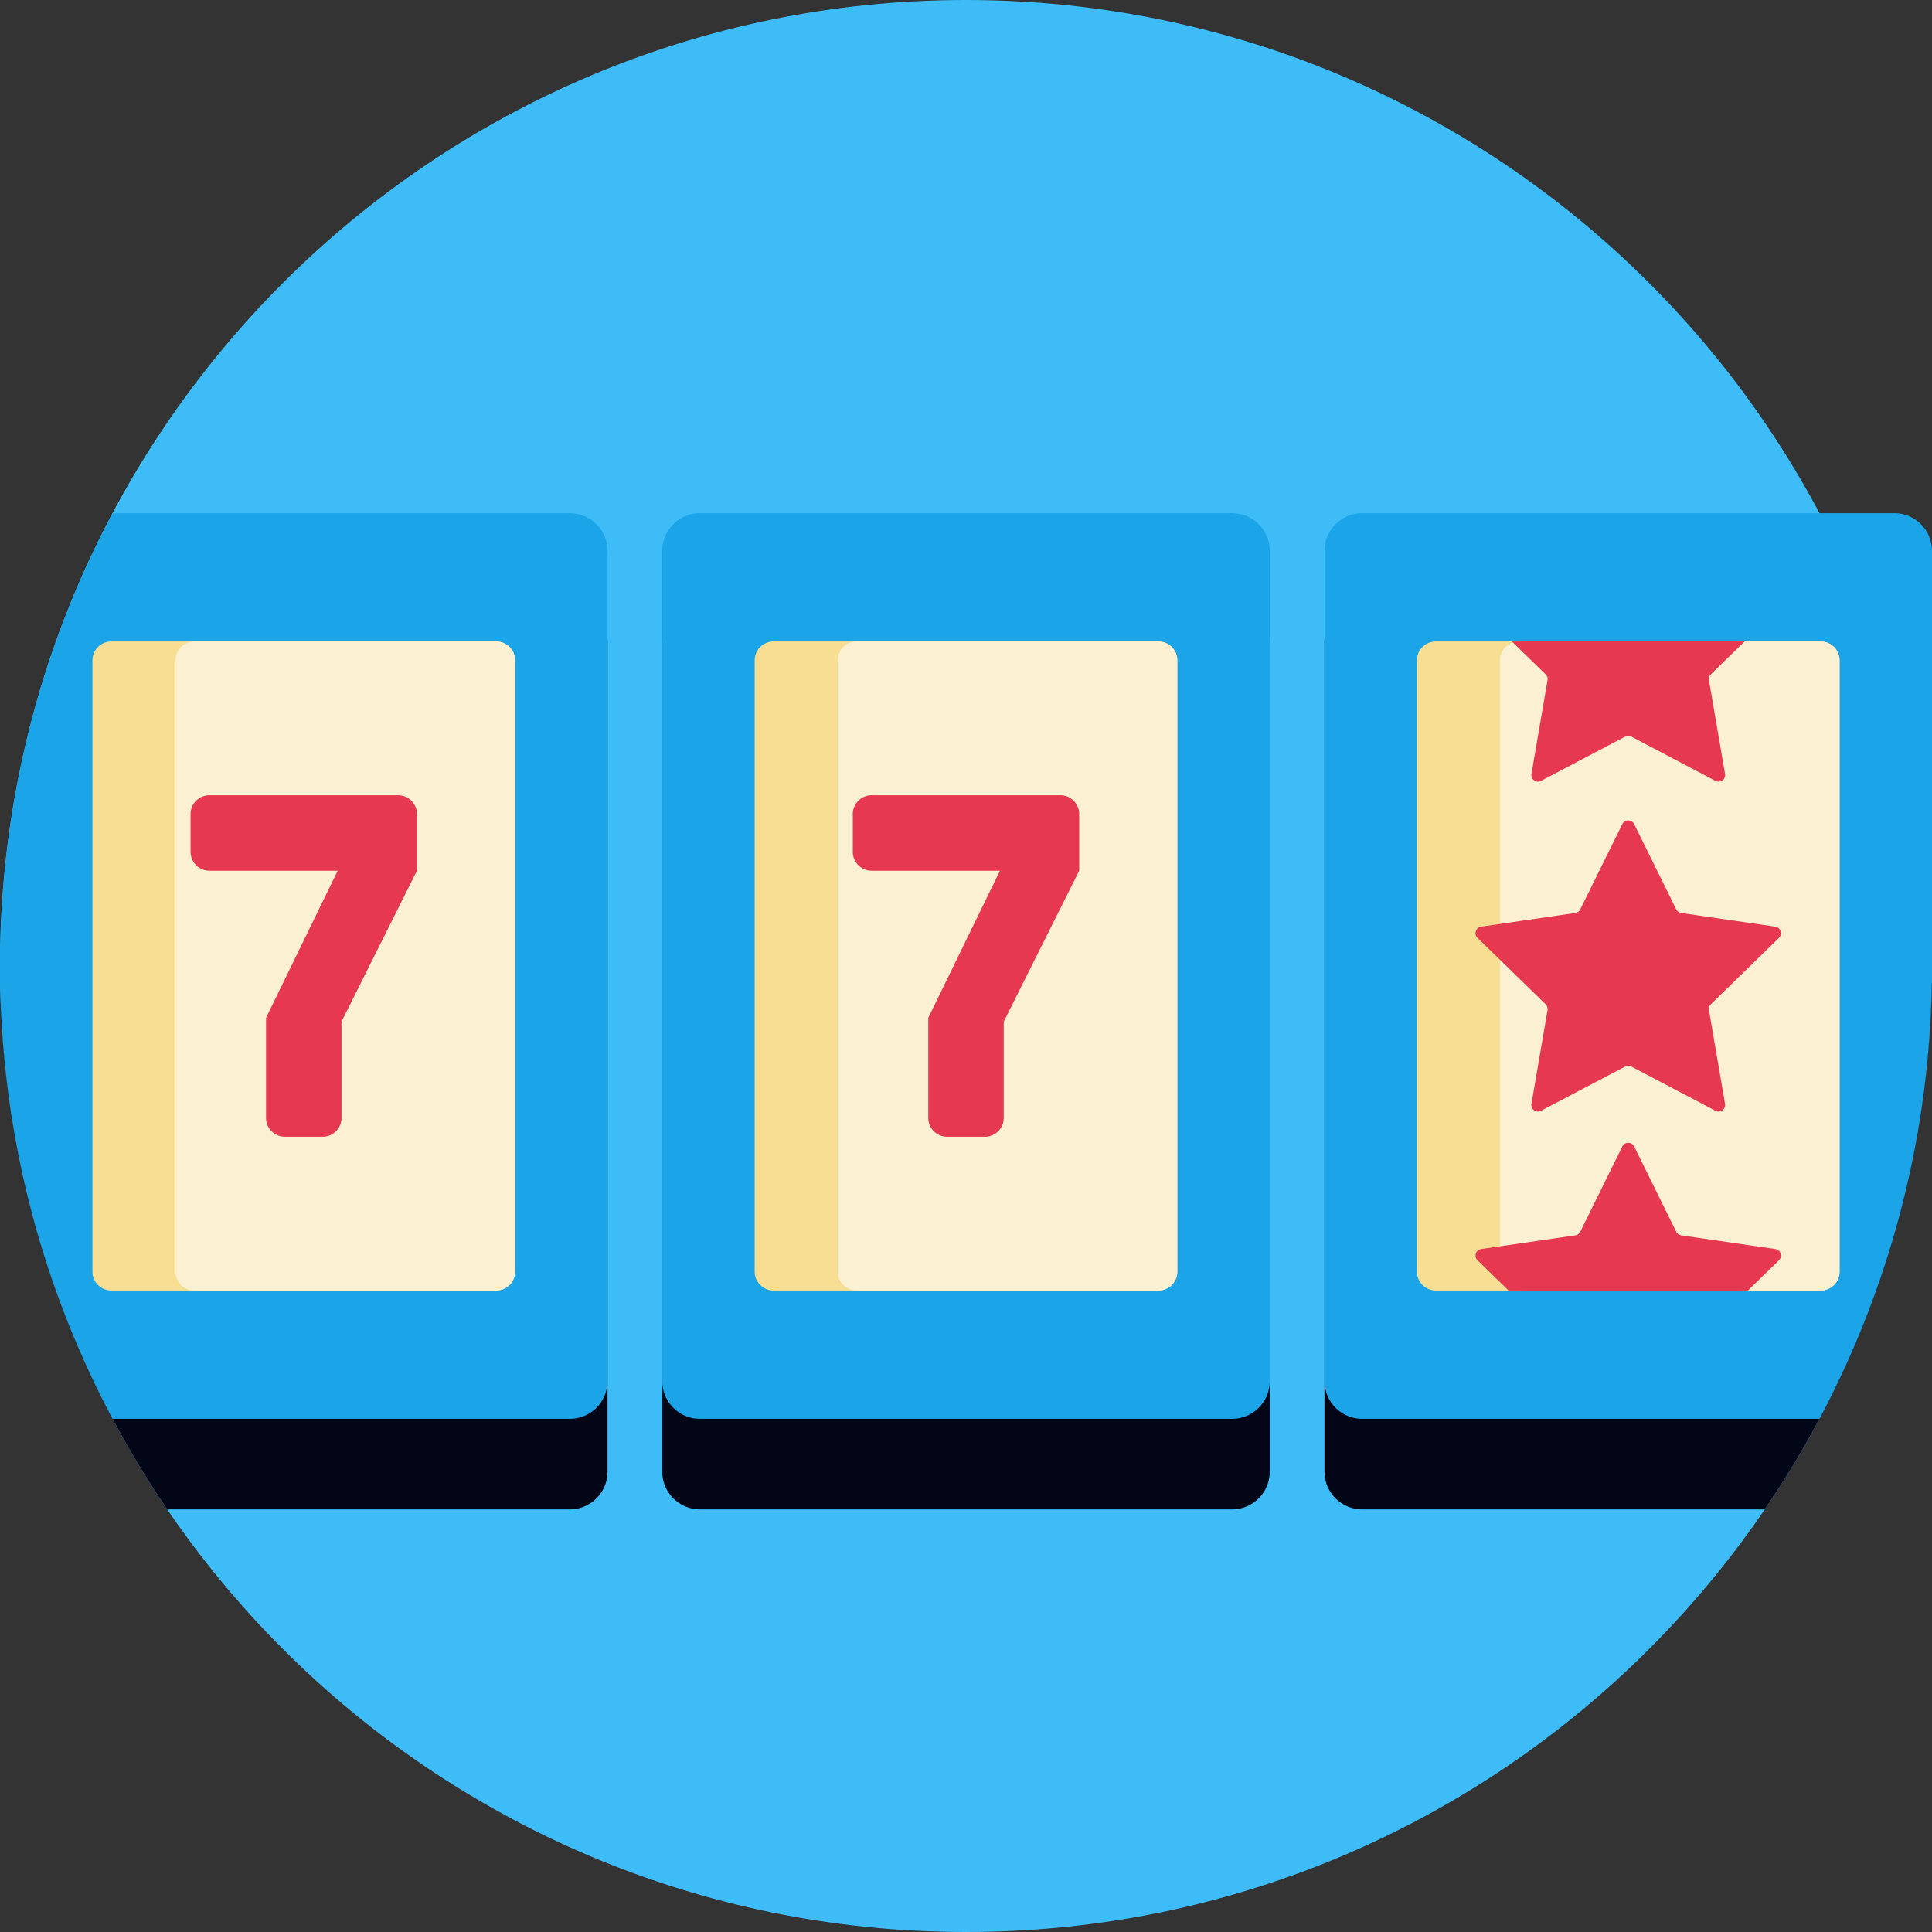
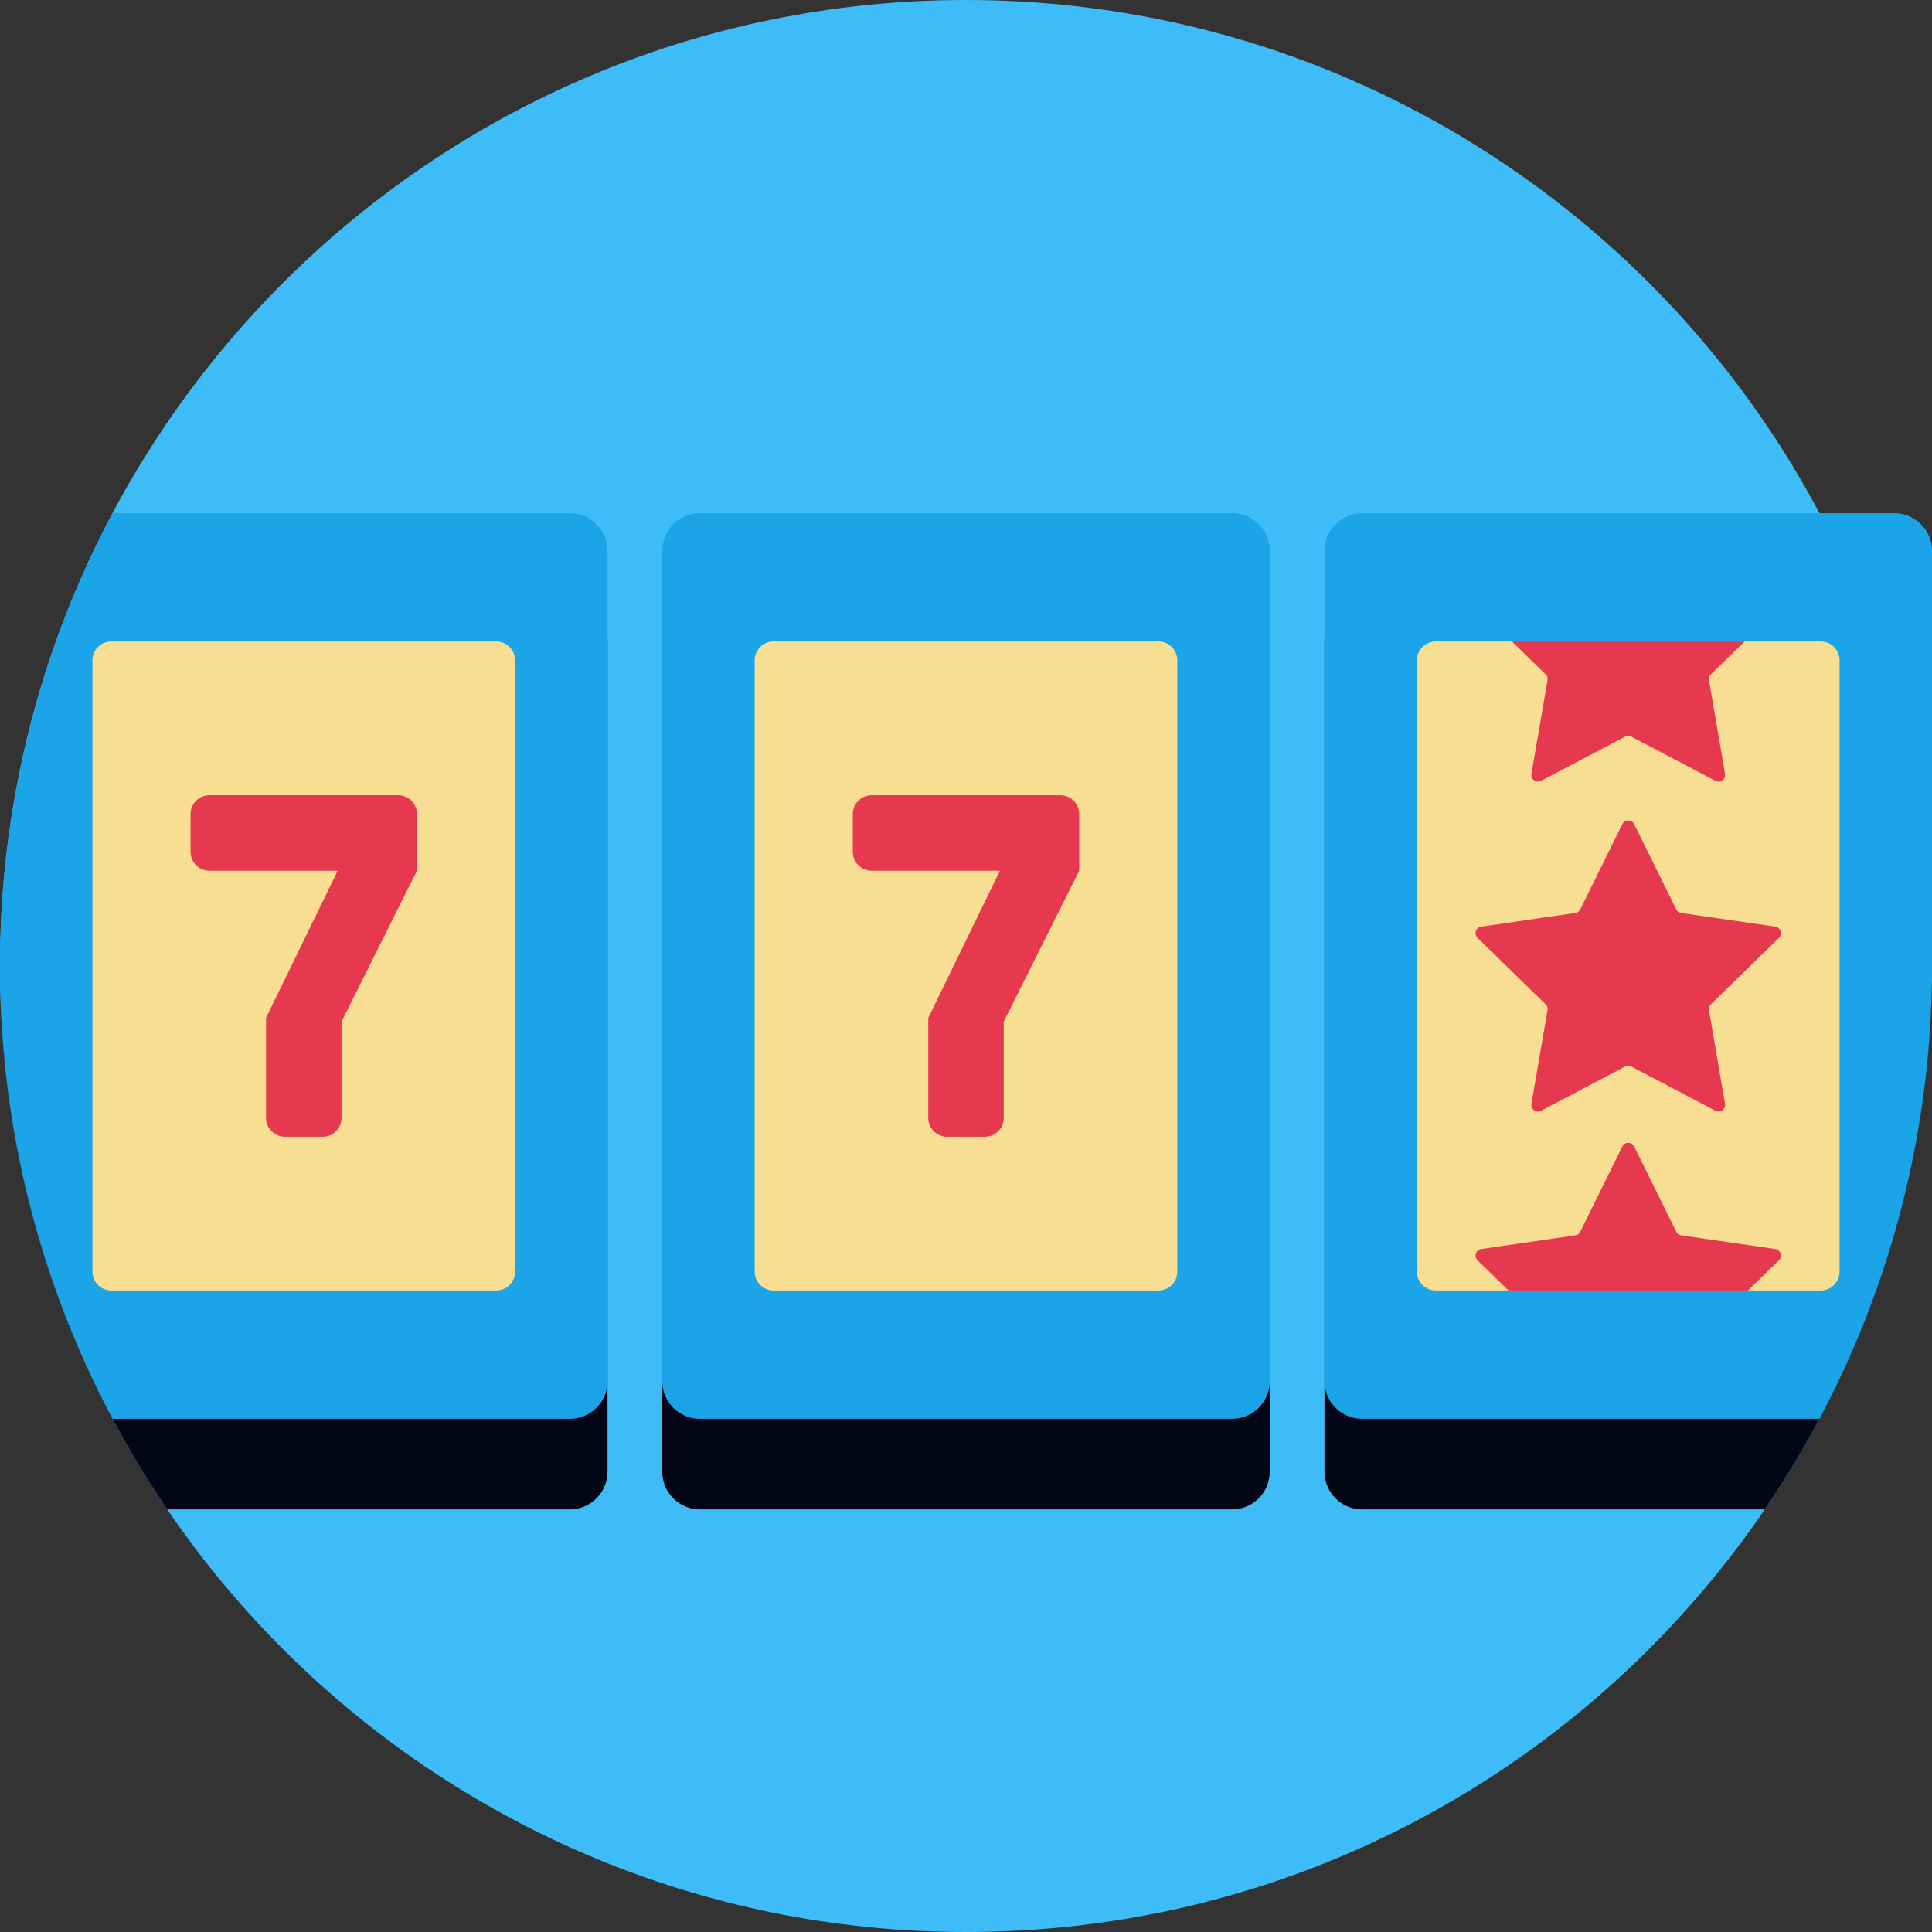
<svg xmlns="http://www.w3.org/2000/svg" version="1.1" width="512" height="512" x="0" y="0" viewBox="0 0 512 512" style="enable-background:new 0 0 512 512" xml:space="preserve" class="">
  <rect x="0" y="0" width="512" height="512" fill="#333333" stroke="none" />
  <g>
    <path d="M512 256c0 141.385-114.615 256-256 256S0 397.385 0 256 114.615 0 256 0s256 114.615 256 256z" style="" fill="#3dbcf7" data-original="#4f66d1" class="" opacity="1" />
    <path d="M161 170v220c0 5.523-4.477 10-10 10H44.323C18.44 362.027 2.512 316.731.283 267.86 2.099 229.013 12.584 192.436 29.83 160H151c5.523 0 10 4.477 10 10zm165.5-10h-141c-5.523 0-10 4.477-10 10v220c0 5.523 4.477 10 10 10h141c5.523 0 10-4.477 10-10V170c0-5.523-4.477-10-10-10zm166.872 0H361a9.99 9.99 0 0 0-8.292 4.409A9.954 9.954 0 0 0 351 170v220c0 5.523 4.477 10 10 10h106.677C495.643 358.971 512 309.398 512 256c0-33.952-6.625-66.352-18.628-96z" style="" fill="#030617" data-original="#314dca" class="" opacity="1" />
    <path d="M336.5 146v220c0 5.523-4.477 10-10 10h-141c-5.523 0-10-4.477-10-10V146c0-5.523 4.477-10 10-10h141c5.523 0 10 4.477 10 10zM151 136H29.83C10.798 171.794 0 212.633 0 256s10.798 84.206 29.83 120H151c5.523 0 10-4.477 10-10V146c0-5.523-4.477-10-10-10zm351 0H361a9.99 9.99 0 0 0-8.292 4.409A9.954 9.954 0 0 0 351 146v220c0 5.523 4.477 10 10 10h121.17c18.292-34.404 28.972-73.469 29.775-114.959.035-.342.054-.69.054-1.041V146c.001-5.523-4.476-10-9.999-10z" style="" fill="#1ba5e8" data-original="#8896df" class="" opacity="1" />
    <path d="M312 175v162a5 5 0 0 1-5 5H205a5 5 0 0 1-5-5V175a5 5 0 0 1 5-5h102a5 5 0 0 1 5 5zm-180.5-5h-102a5 5 0 0 0-5 5v162a5 5 0 0 0 5 5h102a5 5 0 0 0 5-5V175a5 5 0 0 0-5-5zm351 0h-21l-20.235 1.42c-5.504.386-11.027.405-16.533.055L401.5 170h-21a5 5 0 0 0-5 5v162a5 5 0 0 0 5 5h19.688l10.786-.689a321.667 321.667 0 0 1 41.05.003l10.726.686h19.75a5 5 0 0 0 5-5V175a5 5 0 0 0-5-5z" style="" fill="#f7de92" data-original="#f7de92" />
-     <path d="M136.5 175v162a5 5 0 0 1-5 5h-80a5 5 0 0 1-5-5V175a5 5 0 0 1 5-5h80a5 5 0 0 1 5 5zm170.5-5h-80a5 5 0 0 0-5 5v162a5 5 0 0 0 5 5h80a5 5 0 0 0 5-5V175a5 5 0 0 0-5-5zm175.5 0h-20.169l-30.694 1.904a23.176 23.176 0 0 1-3.107-.016L402.5 170a5 5 0 0 0-5 5v162a5 5 0 0 0 5 5l33.75-3 26.501 3h19.75a5 5 0 0 0 5-5V175a5.002 5.002 0 0 0-5.001-5z" style="" fill="#fbf0d1" data-original="#fbf0d1" />
    <path d="M286 215.75v15l-20 40v25.5a5 5 0 0 1-5 5h-10a5 5 0 0 1-5-5v-26.5l19-39h-34a5 5 0 0 1-5-5v-10a5 5 0 0 1 5-5h50a5 5 0 0 1 5 5zm-180.5-5h-50a5 5 0 0 0-5 5v10a5 5 0 0 0 5 5h34l-19 39v26.5a5 5 0 0 0 5 5h10a5 5 0 0 0 5-5v-25.5l20-40v-15a5 5 0 0 0-5-5zm304.104 55.392c.413.402.601.982.504 1.551l-4.258 24.823c-.245 1.431 1.257 2.522 2.542 1.846l22.293-11.72a1.753 1.753 0 0 1 1.63 0l22.293 11.72c1.285.676 2.787-.416 2.542-1.846l-4.258-24.823a1.752 1.752 0 0 1 .504-1.551l18.035-17.58c1.04-1.013.466-2.779-.971-2.988l-24.924-3.622a1.75 1.75 0 0 1-1.319-.958l-11.146-22.585c-.643-1.302-2.499-1.302-3.142 0l-11.146 22.585a1.75 1.75 0 0 1-1.319.958l-24.924 3.622c-1.437.209-2.01 1.974-.971 2.988l18.035 17.58zm60.856 64.865-24.924-3.622a1.75 1.75 0 0 1-1.319-.958l-11.146-22.585c-.643-1.302-2.499-1.302-3.142 0l-11.146 22.585a1.75 1.75 0 0 1-1.319.958l-24.924 3.622c-1.437.209-2.01 1.974-.971 2.988l8.213 8.006h63.436l8.213-8.006c1.04-1.014.466-2.78-.971-2.988zM410.108 180.26l-4.258 24.824c-.245 1.431 1.257 2.522 2.542 1.847l22.293-11.72a1.753 1.753 0 0 1 1.63 0l22.293 11.72c1.285.676 2.787-.416 2.542-1.847l-4.258-24.824a1.749 1.749 0 0 1 .504-1.55l8.935-8.709h-61.662l8.935 8.709c.413.402.601.982.504 1.55z" style="" fill="#e63950" data-original="#e63950" />
  </g>
</svg>